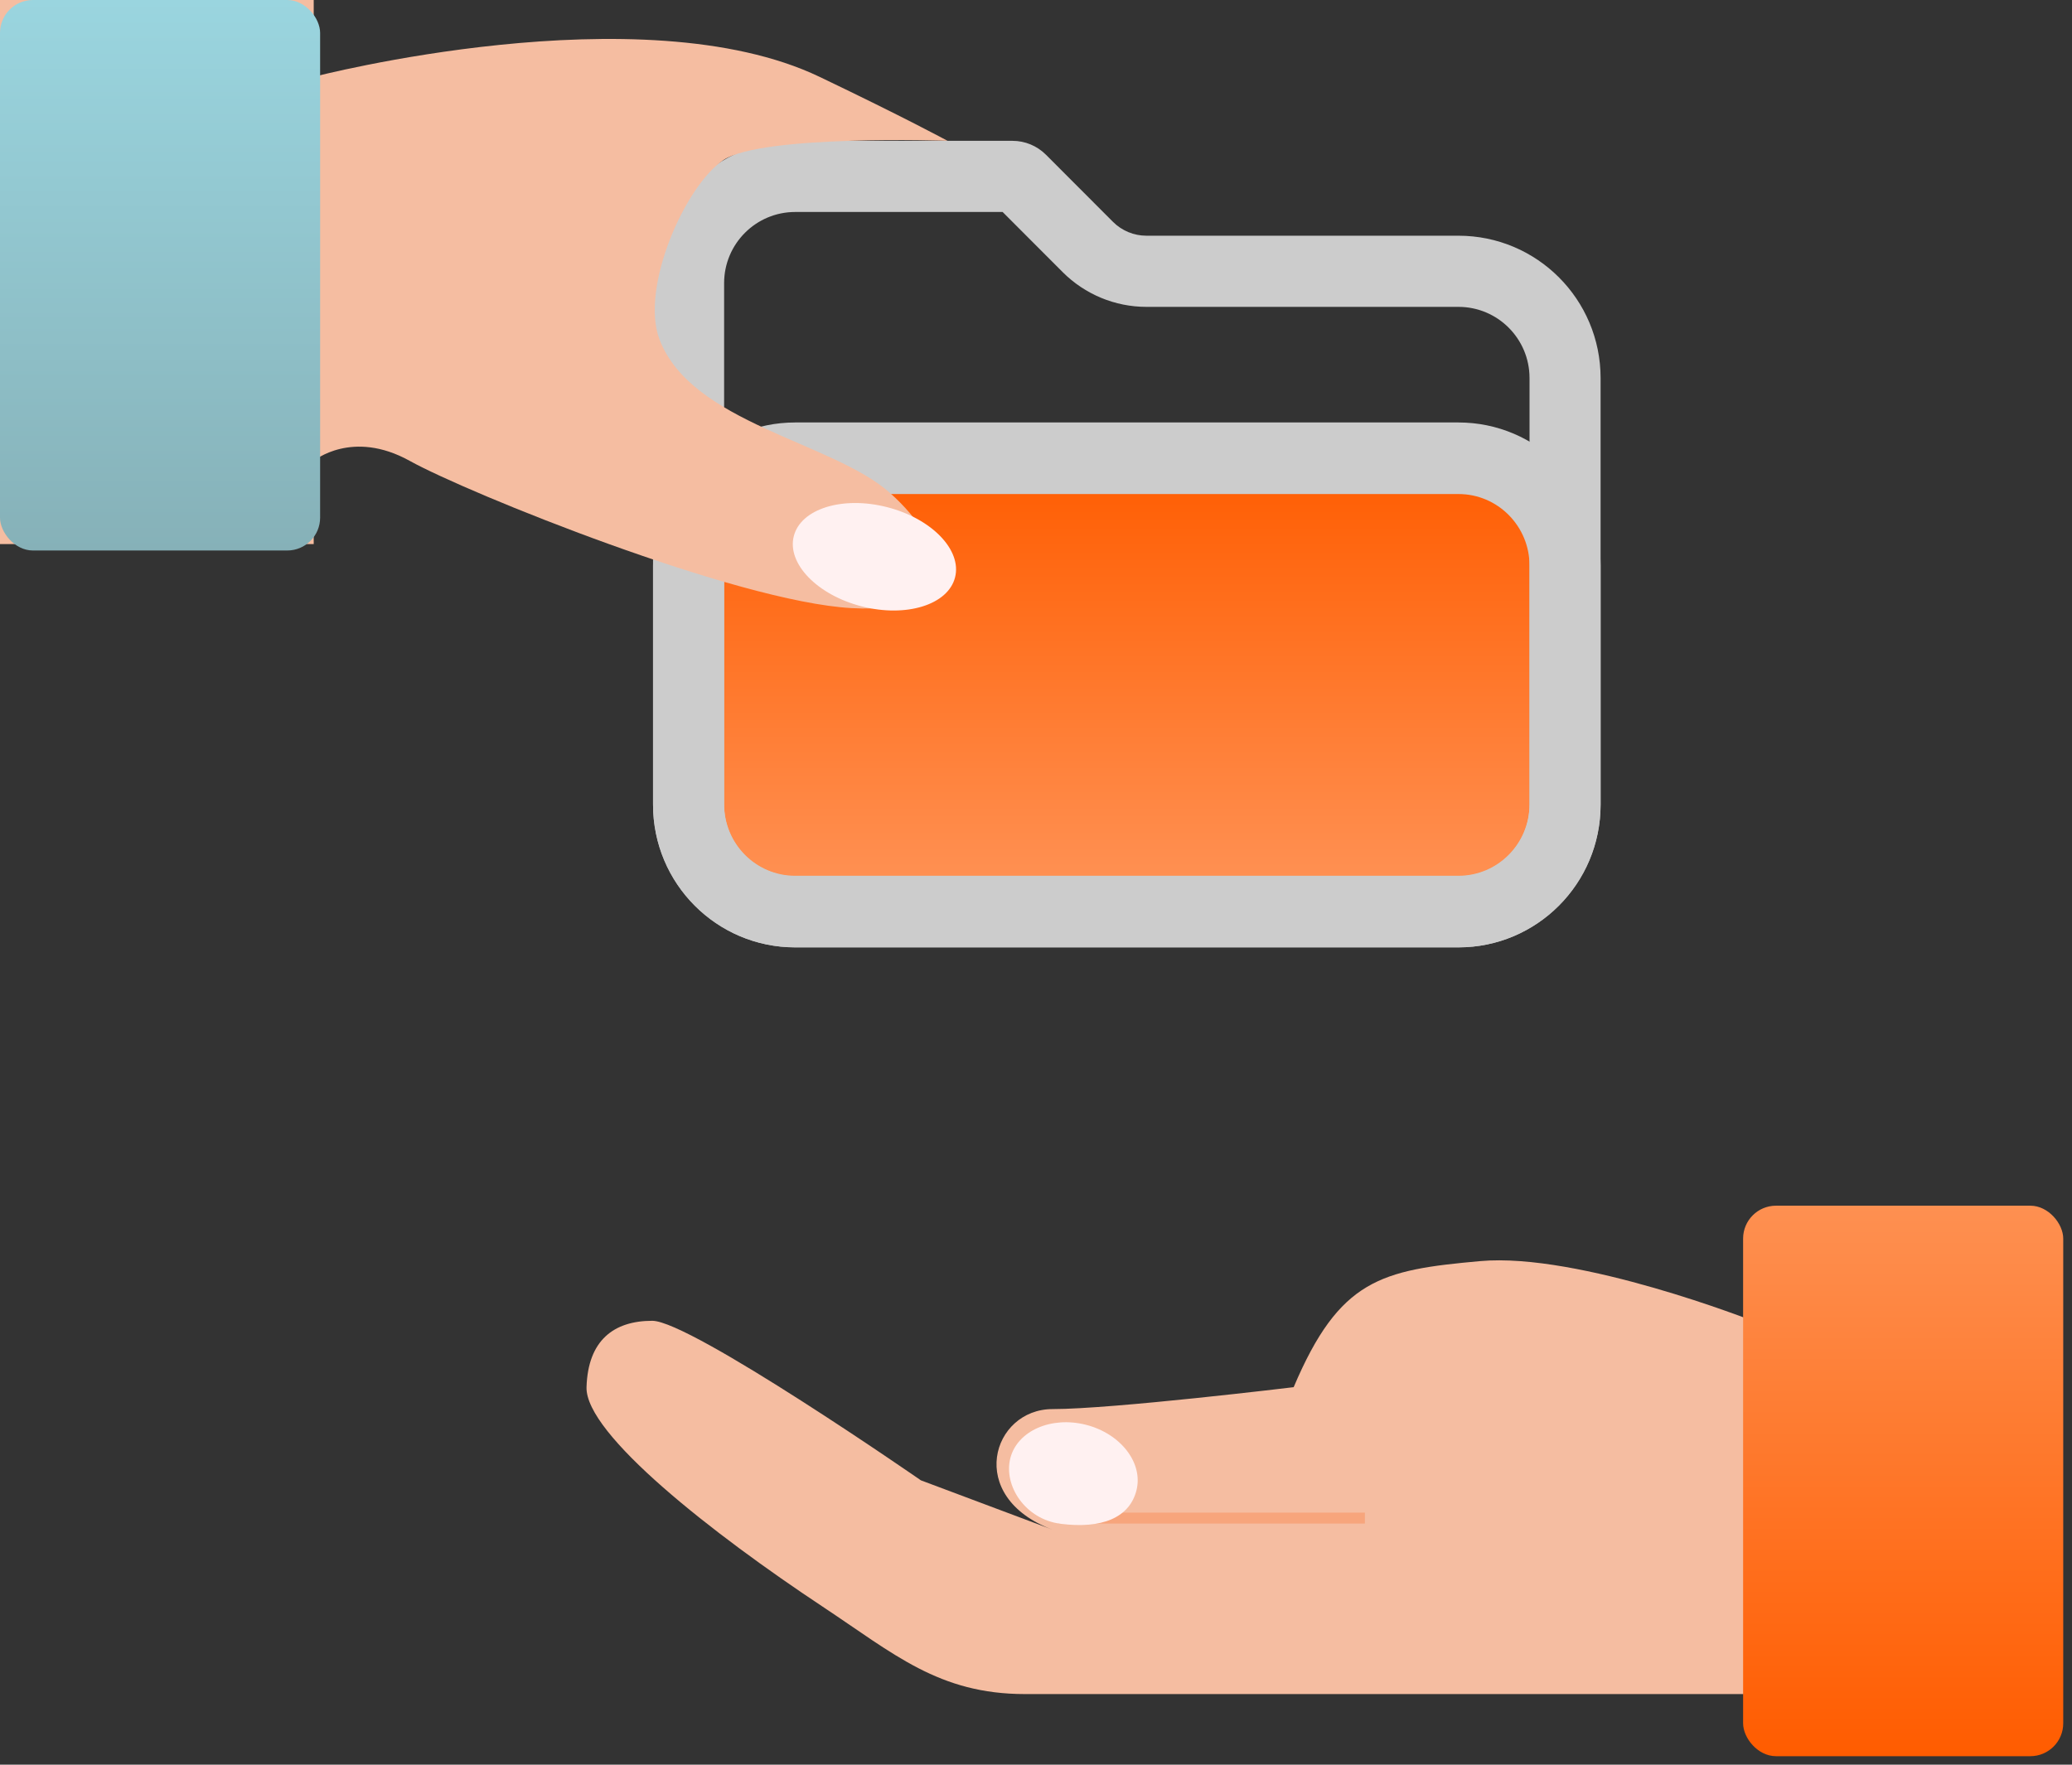
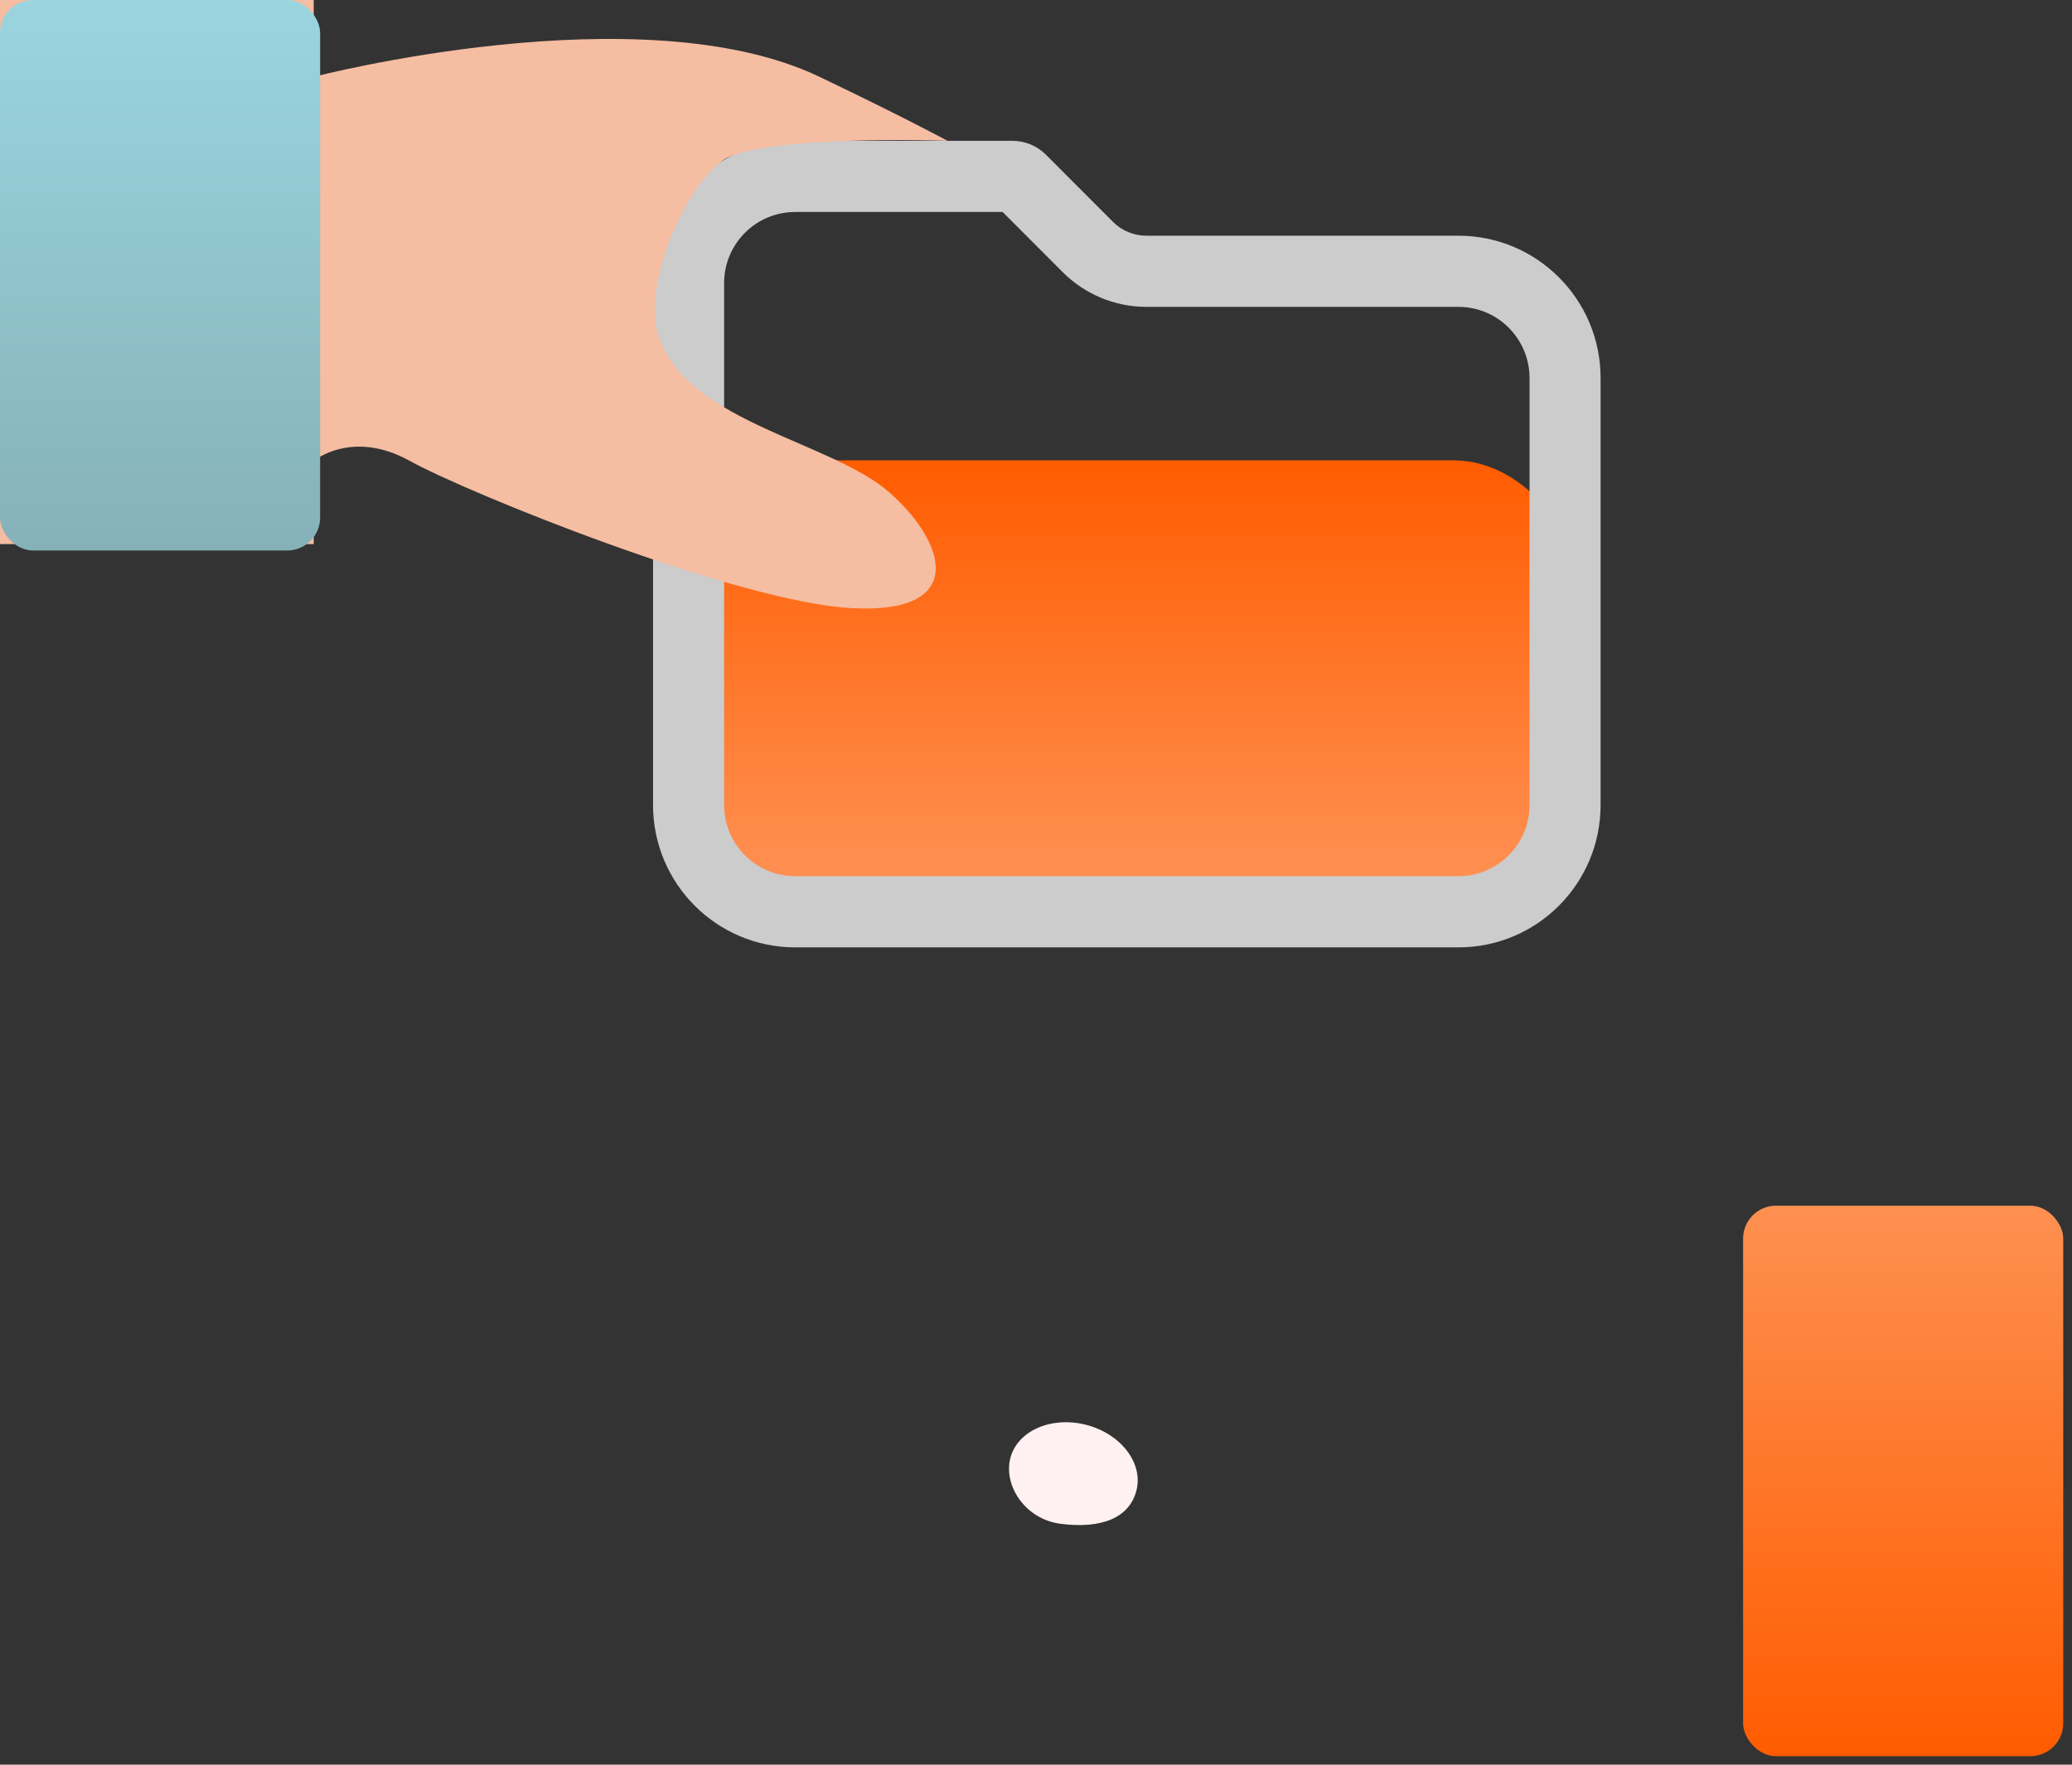
<svg xmlns="http://www.w3.org/2000/svg" width="189" height="161" viewBox="0 0 189 161" fill="none">
  <rect x="0" y="0" width="189" height="161" fill="#333333" stroke="none" />
  <rect x="63" y="42" width="80.592" height="40.88" rx="11" fill="url(#paint0_linear_1485_804)" />
-   <path fill-rule="evenodd" clip-rule="evenodd" d="M133.036 45.073H72.533C68.953 45.073 66.051 47.997 66.051 51.603V73.371C66.051 76.977 68.953 79.901 72.533 79.901H133.036C136.616 79.901 139.518 76.977 139.518 73.371V51.603C139.518 47.997 136.616 45.073 133.036 45.073ZM72.533 38.543C65.373 38.543 59.568 44.39 59.568 51.603V73.371C59.568 80.584 65.373 86.431 72.533 86.431H133.036C140.196 86.431 146 80.584 146 73.371V51.603C146 44.39 140.196 38.543 133.036 38.543H72.533Z" fill="#CCCCCC" />
  <path fill-rule="evenodd" clip-rule="evenodd" d="M139.518 73.446V34.49C139.518 30.904 136.616 27.997 133.036 27.997H104.574C101.709 27.997 98.961 26.857 96.935 24.828L91.456 19.34H72.533C68.953 19.34 66.051 22.247 66.051 25.833V73.446C66.051 77.032 68.953 79.939 72.533 79.939H133.036C136.616 79.939 139.518 77.032 139.518 73.446ZM72.533 12.848C65.373 12.848 59.568 18.661 59.568 25.833V73.446C59.568 80.618 65.373 86.432 72.533 86.432H133.036C140.196 86.432 146 80.618 146 73.446V34.49C146 27.318 140.196 21.505 133.036 21.505H104.574C103.428 21.505 102.329 21.049 101.519 20.237L95.407 14.115C94.597 13.304 93.497 12.848 92.351 12.848H72.533Z" fill="#CCCCCC" />
  <path d="M0 49.64V0H28.616V7.008C28.616 7.008 58.498 -0.766 74.752 7.008C82.53 10.728 86.432 12.848 86.432 12.848C86.432 12.848 69.496 12.264 65.992 14.6C62.488 16.936 58.373 26.261 60.152 30.952C63.068 38.641 75.92 40.296 81.176 44.968C86.432 49.64 88.184 56.064 77.672 55.48C67.16 54.896 42.632 44.968 37.376 42.048C32.12 39.128 28.616 42.048 28.616 42.048V49.64H0Z" fill="#F5BDA1" />
  <rect width="29.2" height="50.224" rx="3" fill="url(#paint1_linear_1485_804)" />
-   <ellipse cx="79.762" cy="50.796" rx="7.592" ry="4.672" transform="rotate(14.38 79.762 50.796)" fill="#FFF1F1" />
-   <path d="M135.003 115.057C144.024 114.243 160.003 120.557 160.003 120.557L162.503 154.557H93.503C85.631 154.557 81.564 150.905 75.002 146.557C65.081 139.981 53.371 130.844 53.501 126.557C53.632 122.27 55.998 120.501 59.498 120.501C62.998 120.501 84.002 135.057 84.002 135.057L96.003 139.557C87.999 136.556 90.506 128.557 96.003 128.557C101.499 128.557 118.003 126.557 118.003 126.557C122.187 116.691 125.981 115.871 135.003 115.057Z" fill="#F5BDA1" />
-   <path d="M96.5 138.5H124.5" stroke="#F7A57C" />
  <path d="M103.661 135.982C103.022 138.476 100.501 139.5 96.752 139.023C93.501 138.609 91.519 135.527 92.159 133.033C92.798 130.539 95.891 129.178 99.068 129.992C102.244 130.806 104.3 133.488 103.661 135.982Z" fill="#FFF1F1" />
  <rect x="159" y="110" width="29.2" height="50.224" rx="3" fill="url(#paint2_linear_1485_804)" />
  <defs>
    <linearGradient id="paint0_linear_1485_804" x1="103.296" y1="42" x2="103.296" y2="82.88" gradientUnits="userSpaceOnUse">
      <stop stop-color="#FF5C00" />
      <stop offset="1" stop-color="#FF9458" />
    </linearGradient>
    <linearGradient id="paint1_linear_1485_804" x1="14.6" y1="0" x2="14.6" y2="50.224" gradientUnits="userSpaceOnUse">
      <stop stop-color="#9AD5DF" />
      <stop offset="1" stop-color="#86B1B8" />
    </linearGradient>
    <linearGradient id="paint2_linear_1485_804" x1="173.6" y1="110" x2="173.6" y2="160.224" gradientUnits="userSpaceOnUse">
      <stop stop-color="#FE9051" />
      <stop offset="1" stop-color="#FF5C00" />
    </linearGradient>
  </defs>
</svg>